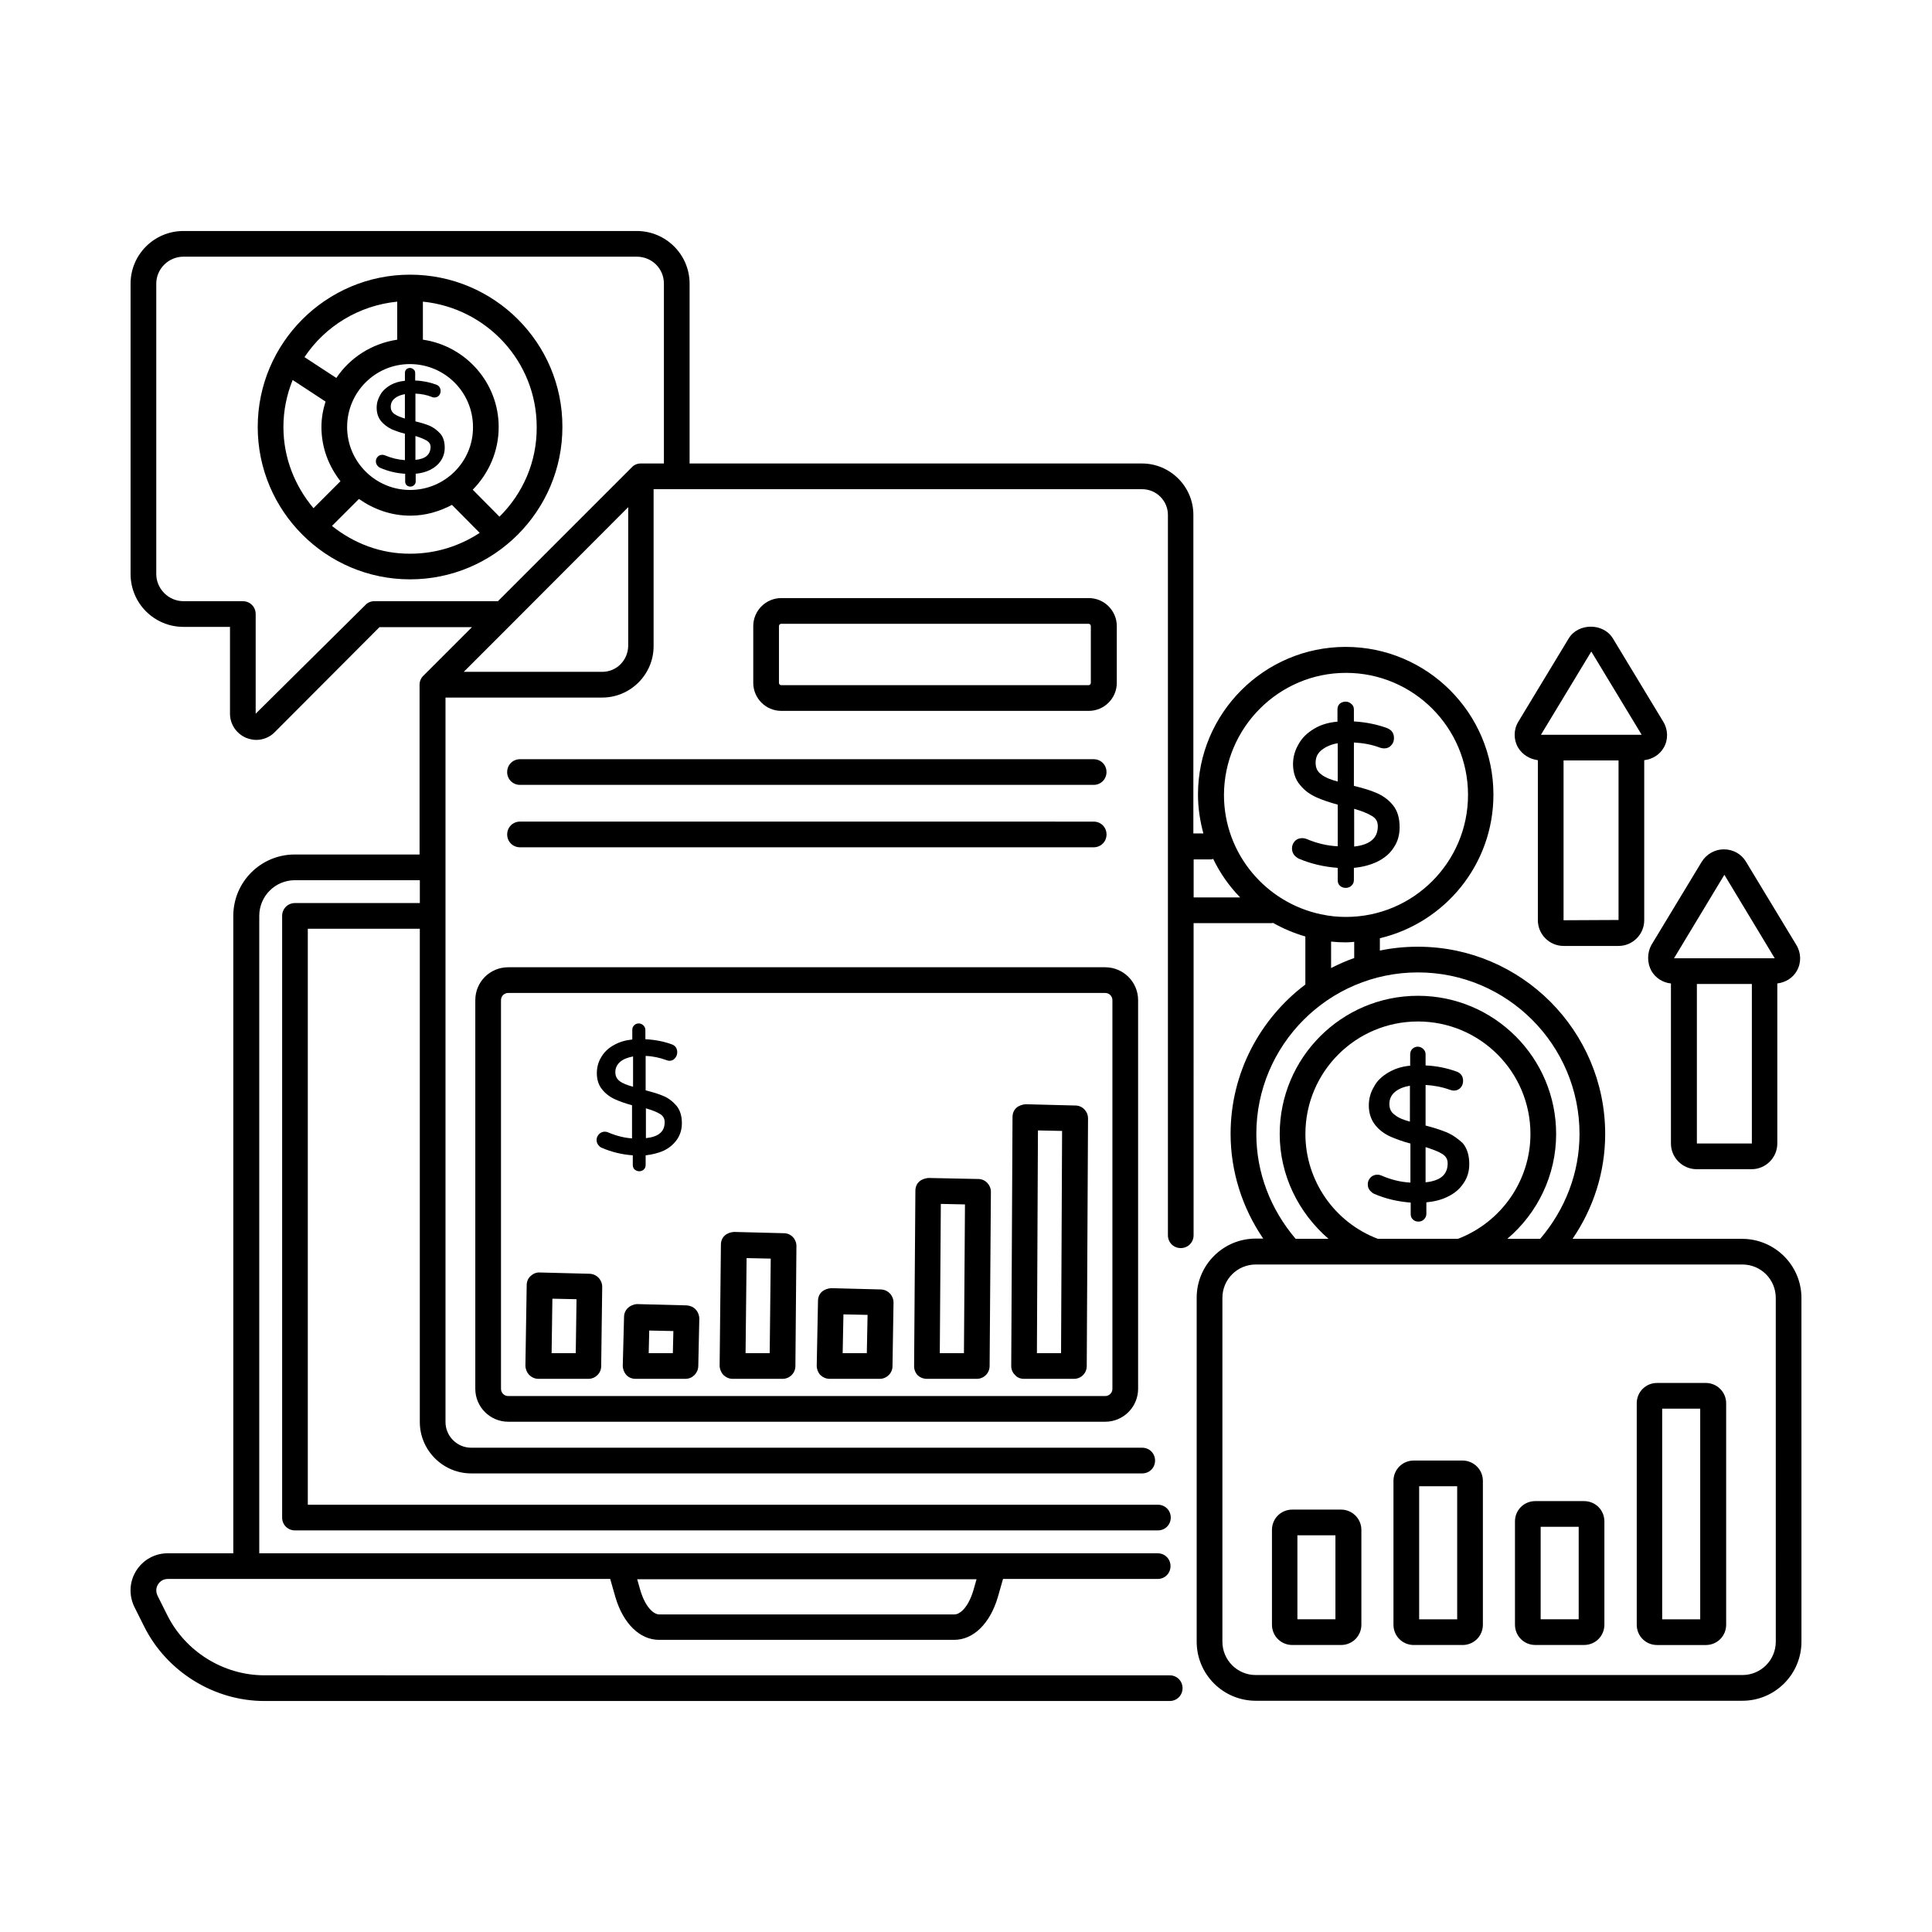
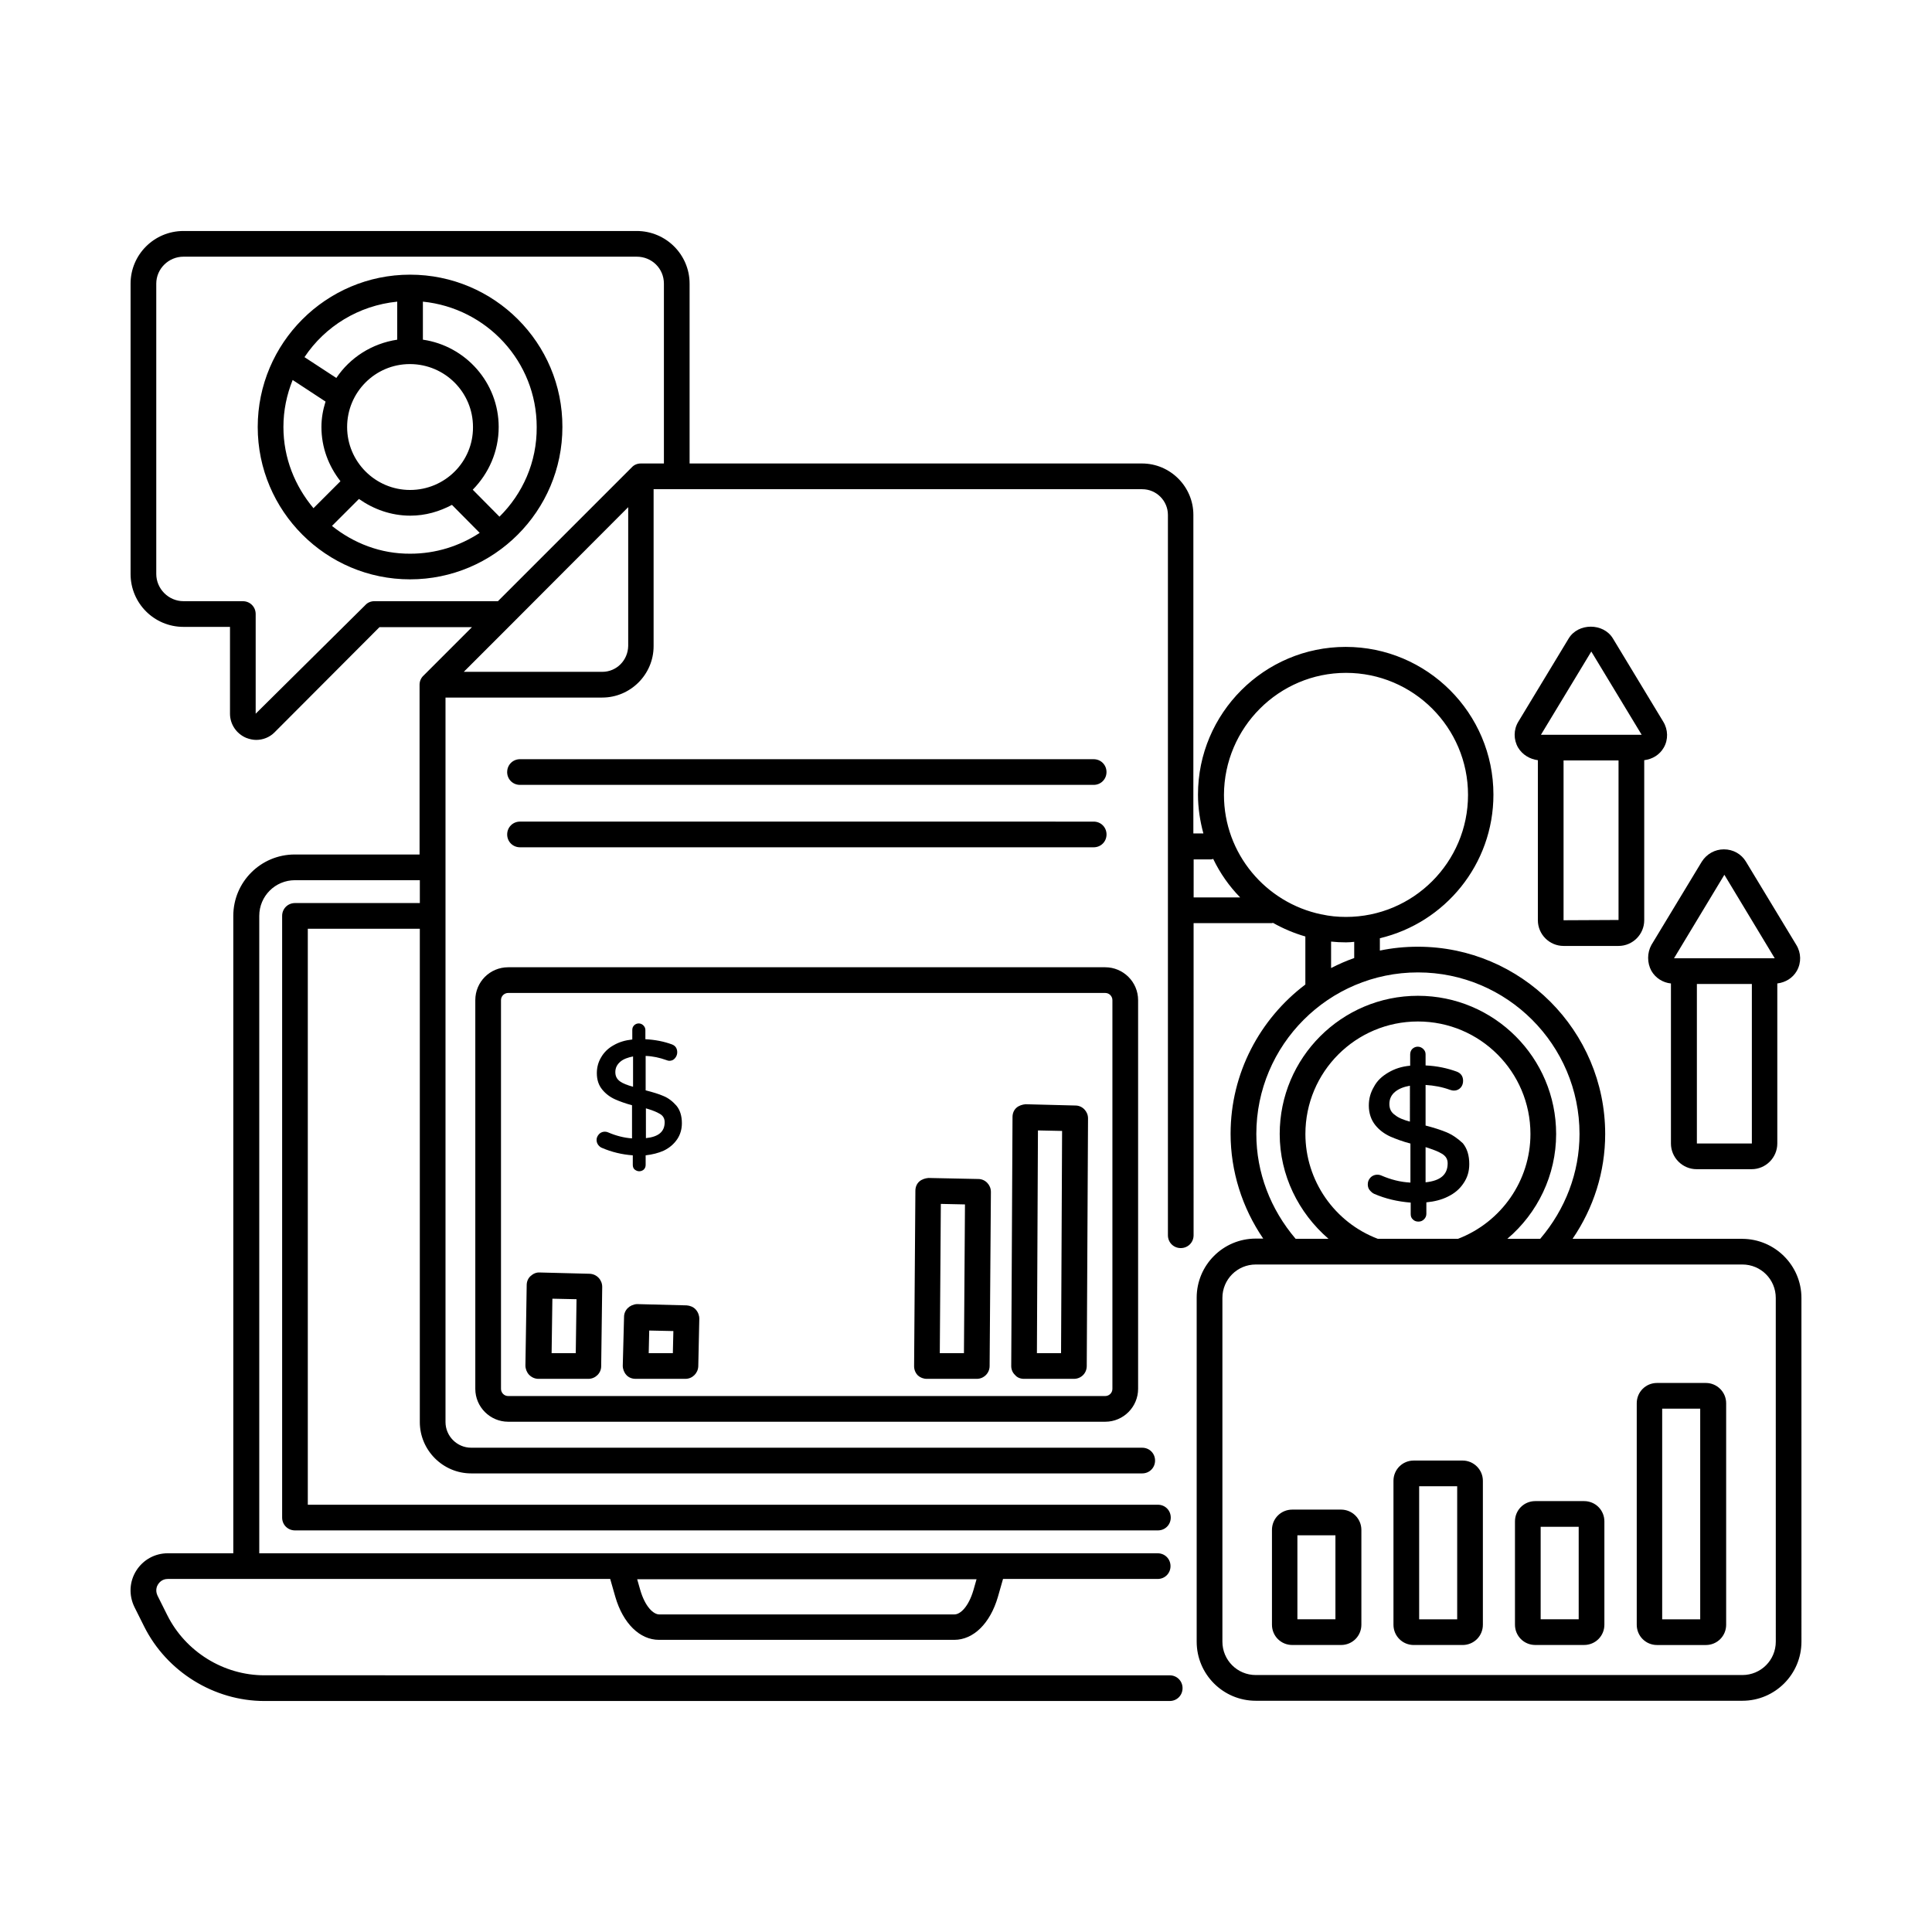
<svg xmlns="http://www.w3.org/2000/svg" fill="#000000" width="800px" height="800px" version="1.1" viewBox="144 144 512 512">
  <g>
    <path d="m269.96 409.05v103.01c0 4.832 3.949 8.715 8.715 8.715h158.22c4.832 0 8.715-3.949 8.715-8.715v-103.01c0-4.832-3.949-8.715-8.715-8.715h-158.22c-4.832 0-8.715 3.879-8.715 8.715zm6.809 0c0-1.09 0.887-1.906 1.906-1.906h158.22c1.09 0 1.906 0.887 1.906 1.906v103.01c0 1.09-0.887 1.906-1.906 1.906h-158.22c-1.09 0-1.906-0.887-1.906-1.906z" />
    <path d="m281.81 368.54h152.03c1.906 0 3.402-1.496 3.402-3.402s-1.496-3.402-3.402-3.402l-152.03-0.004c-1.906 0-3.402 1.496-3.402 3.402-0.004 1.91 1.496 3.406 3.402 3.406z" />
    <path d="m278.4 348.6c0 1.906 1.496 3.402 3.402 3.402h152.03c1.906 0 3.402-1.496 3.402-3.402s-1.496-3.402-3.402-3.402l-152.02-0.004c-1.906 0-3.406 1.5-3.406 3.406z" />
    <path d="m305.23 444.12c-0.887-0.41-1.906-0.203-2.519 0.477-0.41 0.477-0.613 0.953-0.613 1.496 0 0.477 0.137 0.887 0.41 1.293 0.273 0.34 0.613 0.68 1.02 0.816 2.519 1.09 5.309 1.77 8.168 1.973v2.519c0 0.477 0.137 0.953 0.477 1.227 0.34 0.273 0.75 0.477 1.227 0.477 0.477 0 0.953-0.203 1.227-0.477 0.34-0.34 0.477-0.75 0.477-1.227v-2.519c1.77-0.203 3.402-0.613 4.766-1.227 1.566-0.75 2.723-1.77 3.609-3.062 0.816-1.227 1.227-2.656 1.227-4.223 0-1.906-0.477-3.473-1.43-4.629-0.953-1.09-2.109-2.043-3.473-2.586-1.227-0.543-2.859-1.02-4.699-1.496v-9.121c1.906 0.066 3.746 0.477 5.445 1.09 0.34 0.137 0.613 0.203 0.816 0.203 0.613 0 1.156-0.203 1.566-0.75 0.34-0.41 0.543-0.953 0.543-1.496 0-1.02-0.477-1.77-1.43-2.109-2.043-0.75-4.356-1.227-7.012-1.363v-2.449c0-0.477-0.203-0.887-0.543-1.227-0.68-0.68-1.77-0.68-2.449 0-0.34 0.34-0.477 0.75-0.477 1.227v2.519c-1.906 0.203-3.473 0.68-4.902 1.496-1.496 0.816-2.586 1.906-3.336 3.199-0.75 1.227-1.156 2.656-1.156 4.223 0 1.77 0.477 3.199 1.43 4.356 0.887 1.09 2.043 1.973 3.402 2.586 1.227 0.543 2.723 1.09 4.492 1.566v8.781c-2.039-0.133-4.219-0.68-6.262-1.562zm9.941-6.402c1.633 0.477 2.859 0.953 3.746 1.496 0.816 0.477 1.227 1.227 1.227 2.18 0 2.519-1.633 3.879-4.969 4.223zm-6.875-7.148c-0.816-0.613-1.227-1.363-1.227-2.449 0-1.156 0.477-2.043 1.363-2.793 0.816-0.68 1.973-1.09 3.336-1.363v8.035c-1.5-0.406-2.727-0.883-3.473-1.43z" />
    <path d="m527.31 444.05c-1.496-0.613-3.402-1.227-5.516-1.77v-10.758c2.246 0.137 4.426 0.543 6.469 1.293 0.41 0.137 0.75 0.203 1.02 0.203 0.75 0 1.363-0.273 1.84-0.816 0.41-0.477 0.613-1.09 0.613-1.77 0-1.227-0.613-2.043-1.703-2.449-2.449-0.887-5.176-1.496-8.238-1.633v-2.926c0-0.613-0.203-1.02-0.613-1.43-0.816-0.816-2.109-0.816-2.926 0-0.34 0.34-0.543 0.887-0.543 1.43v2.996c-2.246 0.203-4.086 0.816-5.719 1.77-1.77 1.02-3.062 2.246-3.879 3.812-0.887 1.496-1.363 3.133-1.363 4.969 0 2.043 0.613 3.812 1.703 5.176 1.02 1.293 2.383 2.316 4.016 3.062 1.43 0.613 3.199 1.293 5.309 1.84v10.348c-2.723-0.137-5.242-0.816-7.625-1.84-1.02-0.477-2.246-0.273-2.996 0.543-0.477 0.543-0.68 1.09-0.68 1.77 0 0.543 0.137 1.09 0.477 1.496 0.34 0.41 0.75 0.816 1.227 1.02 2.996 1.293 6.195 2.043 9.668 2.316v2.996c0 0.613 0.137 1.09 0.613 1.496 0.34 0.34 0.816 0.543 1.43 0.543s1.09-0.203 1.496-0.613c0.34-0.34 0.613-0.816 0.613-1.43v-3.059c2.109-0.203 4.016-0.68 5.652-1.496 1.84-0.887 3.199-2.043 4.223-3.609 1.02-1.496 1.496-3.133 1.496-5.039 0-2.246-0.543-4.086-1.703-5.516-1.297-1.223-2.727-2.242-4.359-2.926zm-9.598-2.789c-1.77-0.477-3.133-1.02-4.016-1.77-1.02-0.68-1.496-1.633-1.496-2.926 0-1.363 0.543-2.449 1.566-3.269 1.02-0.816 2.316-1.293 3.879-1.566l-0.004 9.531zm4.082 16.066v-9.328c1.906 0.613 3.402 1.156 4.356 1.77 1.02 0.613 1.496 1.43 1.496 2.519 0.004 2.996-1.902 4.629-5.852 5.039z" />
-     <path d="m490.34 366.37c-1.156-0.477-2.449-0.273-3.199 0.543-0.477 0.543-0.75 1.156-0.75 1.906 0 0.543 0.137 1.156 0.477 1.633 0.34 0.477 0.816 0.816 1.293 1.09 3.199 1.363 6.672 2.18 10.348 2.449v3.199c0 0.613 0.137 1.156 0.613 1.566 0.41 0.34 0.887 0.543 1.496 0.543 0.613 0 1.156-0.203 1.566-0.613s0.613-0.887 0.613-1.496v-3.199c2.246-0.203 4.289-0.75 6.059-1.566 1.973-0.953 3.473-2.18 4.492-3.812 1.09-1.566 1.566-3.402 1.566-5.379 0-2.383-0.543-4.356-1.77-5.856-1.156-1.43-2.656-2.519-4.426-3.269-1.566-0.68-3.609-1.293-5.922-1.84l0.004-11.5c2.449 0.137 4.766 0.543 6.875 1.363 0.477 0.137 0.816 0.203 1.09 0.203 0.816 0 1.496-0.273 1.973-0.887 0.477-0.477 0.68-1.156 0.68-1.84 0-1.293-0.613-2.18-1.84-2.656-2.586-0.953-5.516-1.566-8.781-1.77v-3.133c0-0.613-0.203-1.156-0.68-1.496-0.816-0.816-2.246-0.816-3.133 0-0.41 0.41-0.543 0.953-0.543 1.496v3.199c-2.383 0.203-4.426 0.816-6.129 1.84-1.84 1.09-3.269 2.449-4.152 4.086-0.953 1.566-1.496 3.402-1.496 5.309 0 2.18 0.613 4.086 1.84 5.516 1.156 1.43 2.519 2.449 4.289 3.269 1.496 0.68 3.473 1.363 5.719 1.973v11.031c-2.863-0.133-5.586-0.812-8.172-1.902zm12.527-8.035c2.043 0.613 3.609 1.227 4.699 1.906 1.09 0.613 1.566 1.496 1.566 2.723 0 3.133-2.043 4.902-6.262 5.379zm-8.648-9.055c-1.09-0.75-1.566-1.77-1.566-3.133 0-1.496 0.543-2.586 1.703-3.473 1.09-0.816 2.449-1.43 4.152-1.703v10.145c-1.836-0.473-3.336-1.086-4.289-1.836z" />
    <path d="m605.68 472.3h-44.934c5.582-8.168 8.645-17.77 8.645-27.777 0-27.367-22.262-49.633-49.633-49.633-3.473 0-6.809 0.34-10.078 1.02v-3.269c17.227-4.086 30.094-19.539 30.094-38.059 0-21.582-17.566-39.148-39.148-39.148-21.582 0-39.148 17.566-39.148 39.148 0 3.539 0.543 7.012 1.43 10.281h-2.656l0.004-84.418c0-7.488-6.129-13.617-13.617-13.617h-119.89v-47.656c0-7.691-6.262-13.957-14.023-13.957h-120.1c-7.762 0-14.023 6.262-14.023 13.957v76.934c0 7.762 6.262 14.023 14.023 14.023h12.324v23.012c0 2.793 1.703 5.309 4.289 6.398 0.887 0.34 1.77 0.543 2.656 0.543 1.77 0 3.539-0.68 4.832-1.973l27.844-27.914h24.508l-12.801 12.801c-0.68 0.613-1.09 1.496-1.09 2.449v0.137 44.867h-33.09c-8.988 0-16.273 7.285-16.273 16.273v168.91h-17.355c-3.402 0-6.535 1.703-8.375 4.629s-1.973 6.535-0.477 9.602l2.586 5.176c5.992 11.984 18.52 19.742 31.863 19.742h239.92c1.906 0 3.402-1.496 3.402-3.402s-1.496-3.402-3.402-3.402l-239.92-0.008c-10.824 0-20.902-6.262-25.734-15.93l-2.586-5.176c-0.68-1.43-0.137-2.586 0.137-2.996 0.273-0.41 1.02-1.43 2.586-1.43h117.24l1.363 4.766c2.043 7.012 6.469 11.371 11.574 11.371h78.227c5.106 0 9.531-4.356 11.574-11.371l1.363-4.766h40.984c1.906 0 3.402-1.496 3.402-3.402s-1.496-3.402-3.402-3.402h-238.09v-168.91c0-5.242 4.223-9.465 9.465-9.465h33.09v6.059h-33.09c-1.906 0-3.402 1.496-3.402 3.402v159.45c0 1.906 1.496 3.402 3.402 3.402h228.69c1.906 0 3.402-1.496 3.402-3.402s-1.496-3.402-3.402-3.402h-225.29v-152.64h29.684v130.72c0 7.488 6.129 13.617 13.617 13.617h177.83c1.906 0 3.402-1.496 3.402-3.402s-1.496-3.402-3.402-3.402l-177.83-0.004c-3.746 0-6.809-3.062-6.809-6.809v-191.99h41.531c7.488 0 13.617-6.129 13.617-13.617v-41.598h129.49c3.746 0 6.809 3.062 6.809 6.809v190.9c0 1.906 1.496 3.402 3.402 3.402s3.402-1.496 3.402-3.402l0.004-82.719h20.766c0.066 0 0.203-0.066 0.273-0.066 2.656 1.496 5.516 2.723 8.578 3.609v12.73c-11.984 9.055-19.812 23.422-19.812 39.555 0 9.941 3.062 19.609 8.645 27.777h-1.973c-8.645 0-15.66 7.012-15.66 15.66v91.16c0 8.645 7.012 15.66 15.66 15.66h128.95c8.645 0 15.66-7.012 15.66-15.66l-0.004-91.094c0-8.645-7.082-15.66-15.727-15.66zm-203.7 93.07c-1.293 4.426-3.473 6.469-5.039 6.469h-78.227c-1.566 0-3.746-2.043-5.039-6.469l-0.816-2.859h89.938zm-158.77-262.05c-0.887 0-1.77 0.34-2.383 1.02l-29.07 28.801v-26.414c0-1.906-1.496-3.402-3.402-3.402l-15.727-0.004c-3.949 0-7.215-3.269-7.215-7.215v-76.934c0-3.949 3.269-7.148 7.215-7.148h120.1c4.016 0 7.215 3.133 7.215 7.148v47.656h-6.129c-0.887 0-1.77 0.34-2.383 1.02l-35.473 35.473zm60.391 18.723h-36.695l13.004-13.004 30.57-30.637v36.766c-0.07 3.812-3.066 6.875-6.879 6.875zm197.1 0.273c17.836 0 32.34 14.5 32.34 32.34 0 17.836-14.5 32.34-32.34 32.34-2.246 0-4.356-0.203-6.469-0.68h-0.066c-14.707-3.062-25.805-16.066-25.805-31.66 0.07-17.84 14.57-32.34 32.34-32.34zm-40.371 49.43h4.629c0.203 0 0.34-0.066 0.543-0.137 1.84 3.812 4.223 7.215 7.148 10.211h-12.324zm36.422 21.785c1.293 0.137 2.586 0.203 3.949 0.203 0.75 0 1.43-0.066 2.18-0.137v4.289c-2.109 0.75-4.152 1.633-6.129 2.656zm-19.812 50.992c0-23.625 19.199-42.824 42.824-42.824s42.824 19.199 42.824 42.824c0 10.211-3.746 19.949-10.418 27.777h-8.715c8.035-6.809 12.938-16.883 12.938-27.777 0-20.219-16.406-36.629-36.629-36.629-20.219 0-36.629 16.406-36.629 36.629 0 10.895 4.969 20.902 12.938 27.777h-8.715c-6.672-7.828-10.418-17.562-10.418-27.777zm32.203 27.777c-11.508-4.356-19.199-15.453-19.199-27.777 0-16.477 13.344-29.82 29.82-29.82 16.477 0 29.82 13.344 29.82 29.82 0 12.324-7.691 23.352-19.199 27.777zm105.46 106.75c0 4.902-3.949 8.852-8.852 8.852h-128.95c-4.902 0-8.852-3.949-8.852-8.852v-91.094c0-4.902 3.949-8.852 8.852-8.852h8.781 0.137 22.672 0.137 0.066 22.262 0.203 22.672 0.137 0.066 51.812c4.902 0 8.852 3.949 8.852 8.852z" />
    <path d="m563.8 541.81h-12.938c-2.996 0-5.379 2.383-5.379 5.379v27.367c0 2.996 2.383 5.379 5.379 5.379h12.938c2.996 0 5.379-2.383 5.379-5.379v-27.367c0-2.996-2.383-5.379-5.379-5.379zm-1.43 31.32h-10.078v-24.508h10.078z" />
    <path d="m499.4 544.06h-12.938c-2.996 0-5.379 2.383-5.379 5.379v25.121c0 2.996 2.383 5.379 5.379 5.379h12.938c2.996 0 5.379-2.383 5.379-5.379v-25.121c0-2.996-2.449-5.379-5.379-5.379zm-1.43 29.07h-10.145v-22.262h10.078v22.262z" />
    <path d="m531.6 531.06h-12.938c-2.996 0-5.379 2.383-5.379 5.379v38.125c0 2.996 2.383 5.379 5.379 5.379h12.938c2.996 0 5.379-2.383 5.379-5.379v-38.125c0-2.996-2.453-5.379-5.379-5.379zm-1.43 42.074h-10.078v-35.266h10.078z" />
    <path d="m596.07 510.5h-12.938c-2.996 0-5.379 2.383-5.379 5.379v58.688c0 2.996 2.383 5.379 5.379 5.379h12.938c2.996 0 5.379-2.383 5.379-5.379v-58.688c0-2.996-2.449-5.379-5.379-5.379zm-1.43 62.637h-10.145v-55.828h10.078v55.828z" />
    <path d="m551.55 345.46v42.414c0 3.746 3.062 6.809 6.809 6.809h14.57c3.746 0 6.809-3.062 6.809-6.809v-42.414c2.18-0.273 4.086-1.43 5.176-3.336 1.227-2.109 1.156-4.766-0.137-6.875l-13.344-22.059c-2.519-4.152-9.191-4.152-11.711 0l-13.344 22.059c-1.293 2.109-1.293 4.766-0.066 6.875 1.152 1.906 3.125 3.062 5.238 3.336zm6.809 42.414v-42.348h14.57v42.277zm7.352-71.215 13.344 22.059h-26.688z" />
    <path d="m581.64 401.29c1.09 1.906 3.062 3.133 5.176 3.336v42.414c0 3.746 3.062 6.809 6.809 6.809h14.57c3.746 0 6.809-3.062 6.809-6.809v-42.414c2.18-0.273 4.086-1.43 5.176-3.336 1.227-2.18 1.156-4.766-0.137-6.875l-13.344-22.059c-1.227-2.043-3.402-3.269-5.856-3.269-2.383 0-4.562 1.227-5.856 3.269l-13.344 22.059c-1.16 2.109-1.16 4.762-0.004 6.875zm12.051 45.75v-42.277h14.57v42.277zm7.285-71.215 13.344 22.125h-26.688z" />
    <path d="m252.67 216.79c-22.262 0-40.371 18.109-40.371 40.371 0 22.262 18.109 40.371 40.371 40.371s40.371-18.109 40.371-40.371c0.07-22.262-18.039-40.371-40.371-40.371zm0 57.055c-9.191 0-16.68-7.488-16.68-16.68 0-9.191 7.422-16.68 16.613-16.68h0.066 0.066c9.191 0.066 16.613 7.488 16.613 16.68 0.07 9.188-7.422 16.68-16.68 16.68zm-3.402-49.906v10.078c-6.738 1.02-12.527 4.766-16.137 10.145l-8.441-5.516c5.445-8.172 14.363-13.688 24.578-14.707zm-30.16 33.223c0-4.426 0.887-8.578 2.449-12.461l8.715 5.719c-0.68 2.18-1.09 4.356-1.09 6.738 0 5.445 1.906 10.348 5.039 14.367l-7.148 7.148c-4.902-5.852-7.965-13.273-7.965-21.512zm12.867 26.215 7.148-7.148c3.879 2.723 8.512 4.426 13.617 4.426 4.016 0 7.691-1.09 11.031-2.859l7.352 7.422c-5.309 3.473-11.574 5.516-18.383 5.516-7.898 0.062-15.047-2.797-20.766-7.356zm44.387-2.453-7.082-7.148c4.223-4.289 6.875-10.145 6.875-16.613 0-11.777-8.781-21.516-20.086-23.148v-10.078c16.883 1.703 30.16 15.863 30.16 33.223 0.074 9.332-3.738 17.707-9.867 23.766z" />
-     <path d="m257.84 256.82c-1.02-0.41-2.316-0.816-3.746-1.156v-7.352c1.566 0.066 2.996 0.34 4.356 0.887 0.273 0.137 0.477 0.137 0.68 0.137 0.477 0 0.953-0.203 1.227-0.543 0.273-0.34 0.41-0.75 0.41-1.156 0-0.816-0.41-1.43-1.156-1.703-1.633-0.613-3.539-1.02-5.582-1.09v-1.973c0-0.41-0.137-0.75-0.41-0.953-0.543-0.543-1.43-0.543-1.973 0-0.273 0.273-0.34 0.613-0.34 0.953v2.043c-1.496 0.137-2.793 0.543-3.879 1.156-1.156 0.68-2.109 1.566-2.656 2.586-0.613 1.02-0.953 2.18-0.953 3.402 0 1.43 0.41 2.586 1.156 3.539 0.75 0.887 1.633 1.566 2.723 2.109 0.953 0.41 2.18 0.887 3.609 1.227v7.012c-1.84-0.137-3.539-0.543-5.176-1.227-0.75-0.34-1.566-0.203-2.043 0.34-0.34 0.34-0.477 0.75-0.477 1.227 0 0.34 0.137 0.75 0.34 1.02 0.203 0.273 0.477 0.543 0.816 0.68 2.043 0.887 4.223 1.43 6.606 1.566v2.043c0 0.41 0.137 0.75 0.41 1.02 0.273 0.203 0.543 0.34 0.953 0.34 0.41 0 0.75-0.137 1.02-0.41 0.273-0.273 0.41-0.543 0.41-0.953v-2.043c1.43-0.137 2.723-0.477 3.812-1.02 1.227-0.613 2.18-1.43 2.859-2.449 0.68-1.02 1.02-2.18 1.02-3.402 0-1.496-0.34-2.793-1.156-3.746-0.816-0.883-1.77-1.633-2.859-2.109zm-6.539-1.906c-1.156-0.34-2.109-0.75-2.723-1.156-0.68-0.477-1.02-1.09-1.02-1.973 0-0.953 0.34-1.633 1.09-2.246 0.68-0.543 1.566-0.887 2.656-1.09zm2.793 10.961v-6.332c1.293 0.41 2.316 0.816 2.996 1.227 0.68 0.41 1.02 0.953 1.02 1.703-0.066 2.043-1.359 3.133-4.016 3.402z" />
    <path d="m309.38 493-0.34 12.938c0 0.887 0.34 1.77 0.953 2.449 0.613 0.68 1.496 1.02 2.449 1.02h13.207c1.84 0 3.336-1.496 3.402-3.336l0.273-12.594c0-0.887-0.34-1.77-0.953-2.449-0.613-0.68-1.496-1.02-2.383-1.09l-13.207-0.34c-1.906 0.133-3.402 1.562-3.402 3.402zm6.672 3.606 6.398 0.137-0.137 5.856h-6.398z" />
    <path d="m286.71 509.41h13.207c1.84 0 3.402-1.496 3.402-3.336l0.273-21.039c0-1.84-1.43-3.402-3.336-3.473l-13.207-0.34c-0.953-0.066-1.77 0.34-2.449 0.953-0.68 0.613-1.02 1.496-1.02 2.383l-0.34 21.309c0 0.887 0.34 1.77 0.953 2.449 0.742 0.754 1.629 1.094 2.516 1.094zm3.676-21.242 6.398 0.137-0.203 14.297h-6.398z" />
-     <path d="m338.18 509.41h13.207c1.84 0 3.402-1.496 3.402-3.402l0.273-31.793c0-1.84-1.43-3.402-3.336-3.402l-13.207-0.34c-0.887 0.066-1.77 0.34-2.449 0.953-0.68 0.613-1.02 1.496-1.02 2.383l-0.34 32.066c0 0.887 0.34 1.77 0.953 2.449 0.746 0.746 1.629 1.086 2.516 1.086zm3.676-32 6.398 0.137-0.273 25.055h-6.398z" />
-     <path d="m363.91 509.41h13.207c1.84 0 3.402-1.496 3.402-3.336l0.273-16.883c0-1.84-1.43-3.402-3.336-3.473l-13.207-0.34c-0.816 0.066-1.77 0.34-2.449 0.953-0.68 0.613-1.02 1.496-1.02 2.383l-0.34 17.227c0 0.887 0.34 1.77 0.953 2.449 0.746 0.68 1.562 1.02 2.516 1.02zm3.609-17.09 6.398 0.137-0.203 10.145h-6.398z" />
    <path d="m389.65 509.41h13.207c1.84 0 3.402-1.496 3.402-3.402l0.34-46.16c0-1.84-1.496-3.402-3.336-3.402l-13.207-0.273c-0.816 0.066-1.77 0.34-2.449 0.953-0.68 0.613-1.02 1.496-1.02 2.449l-0.34 46.5c0 0.887 0.34 1.77 1.02 2.449 0.613 0.547 1.43 0.887 2.383 0.887zm3.68-46.363 6.398 0.137-0.273 39.418h-6.398z" />
    <path d="m415.39 509.41h13.207c1.906 0 3.402-1.496 3.402-3.402l0.34-65.633c0-1.84-1.496-3.402-3.336-3.402l-13.207-0.34c-0.816 0.066-1.77 0.34-2.449 0.953s-1.02 1.496-1.02 2.449l-0.34 65.973c0 0.887 0.34 1.77 1.02 2.383 0.543 0.68 1.43 1.02 2.383 1.02zm3.676-65.836 6.398 0.137-0.273 58.891h-6.398z" />
-     <path d="m432.54 332.39c4.086 0 7.422-3.336 7.422-7.422v-15.047c0-4.086-3.336-7.422-7.422-7.422h-81.496c-4.086 0-7.422 3.336-7.422 7.422v15.047c0 4.086 3.336 7.422 7.422 7.422zm-82.109-7.422v-15.047c0-0.34 0.273-0.613 0.613-0.613h81.426c0.34 0 0.613 0.273 0.613 0.613v15.047c0 0.34-0.273 0.613-0.613 0.613h-81.426c-0.34 0-0.613-0.273-0.613-0.613z" />
  </g>
</svg>